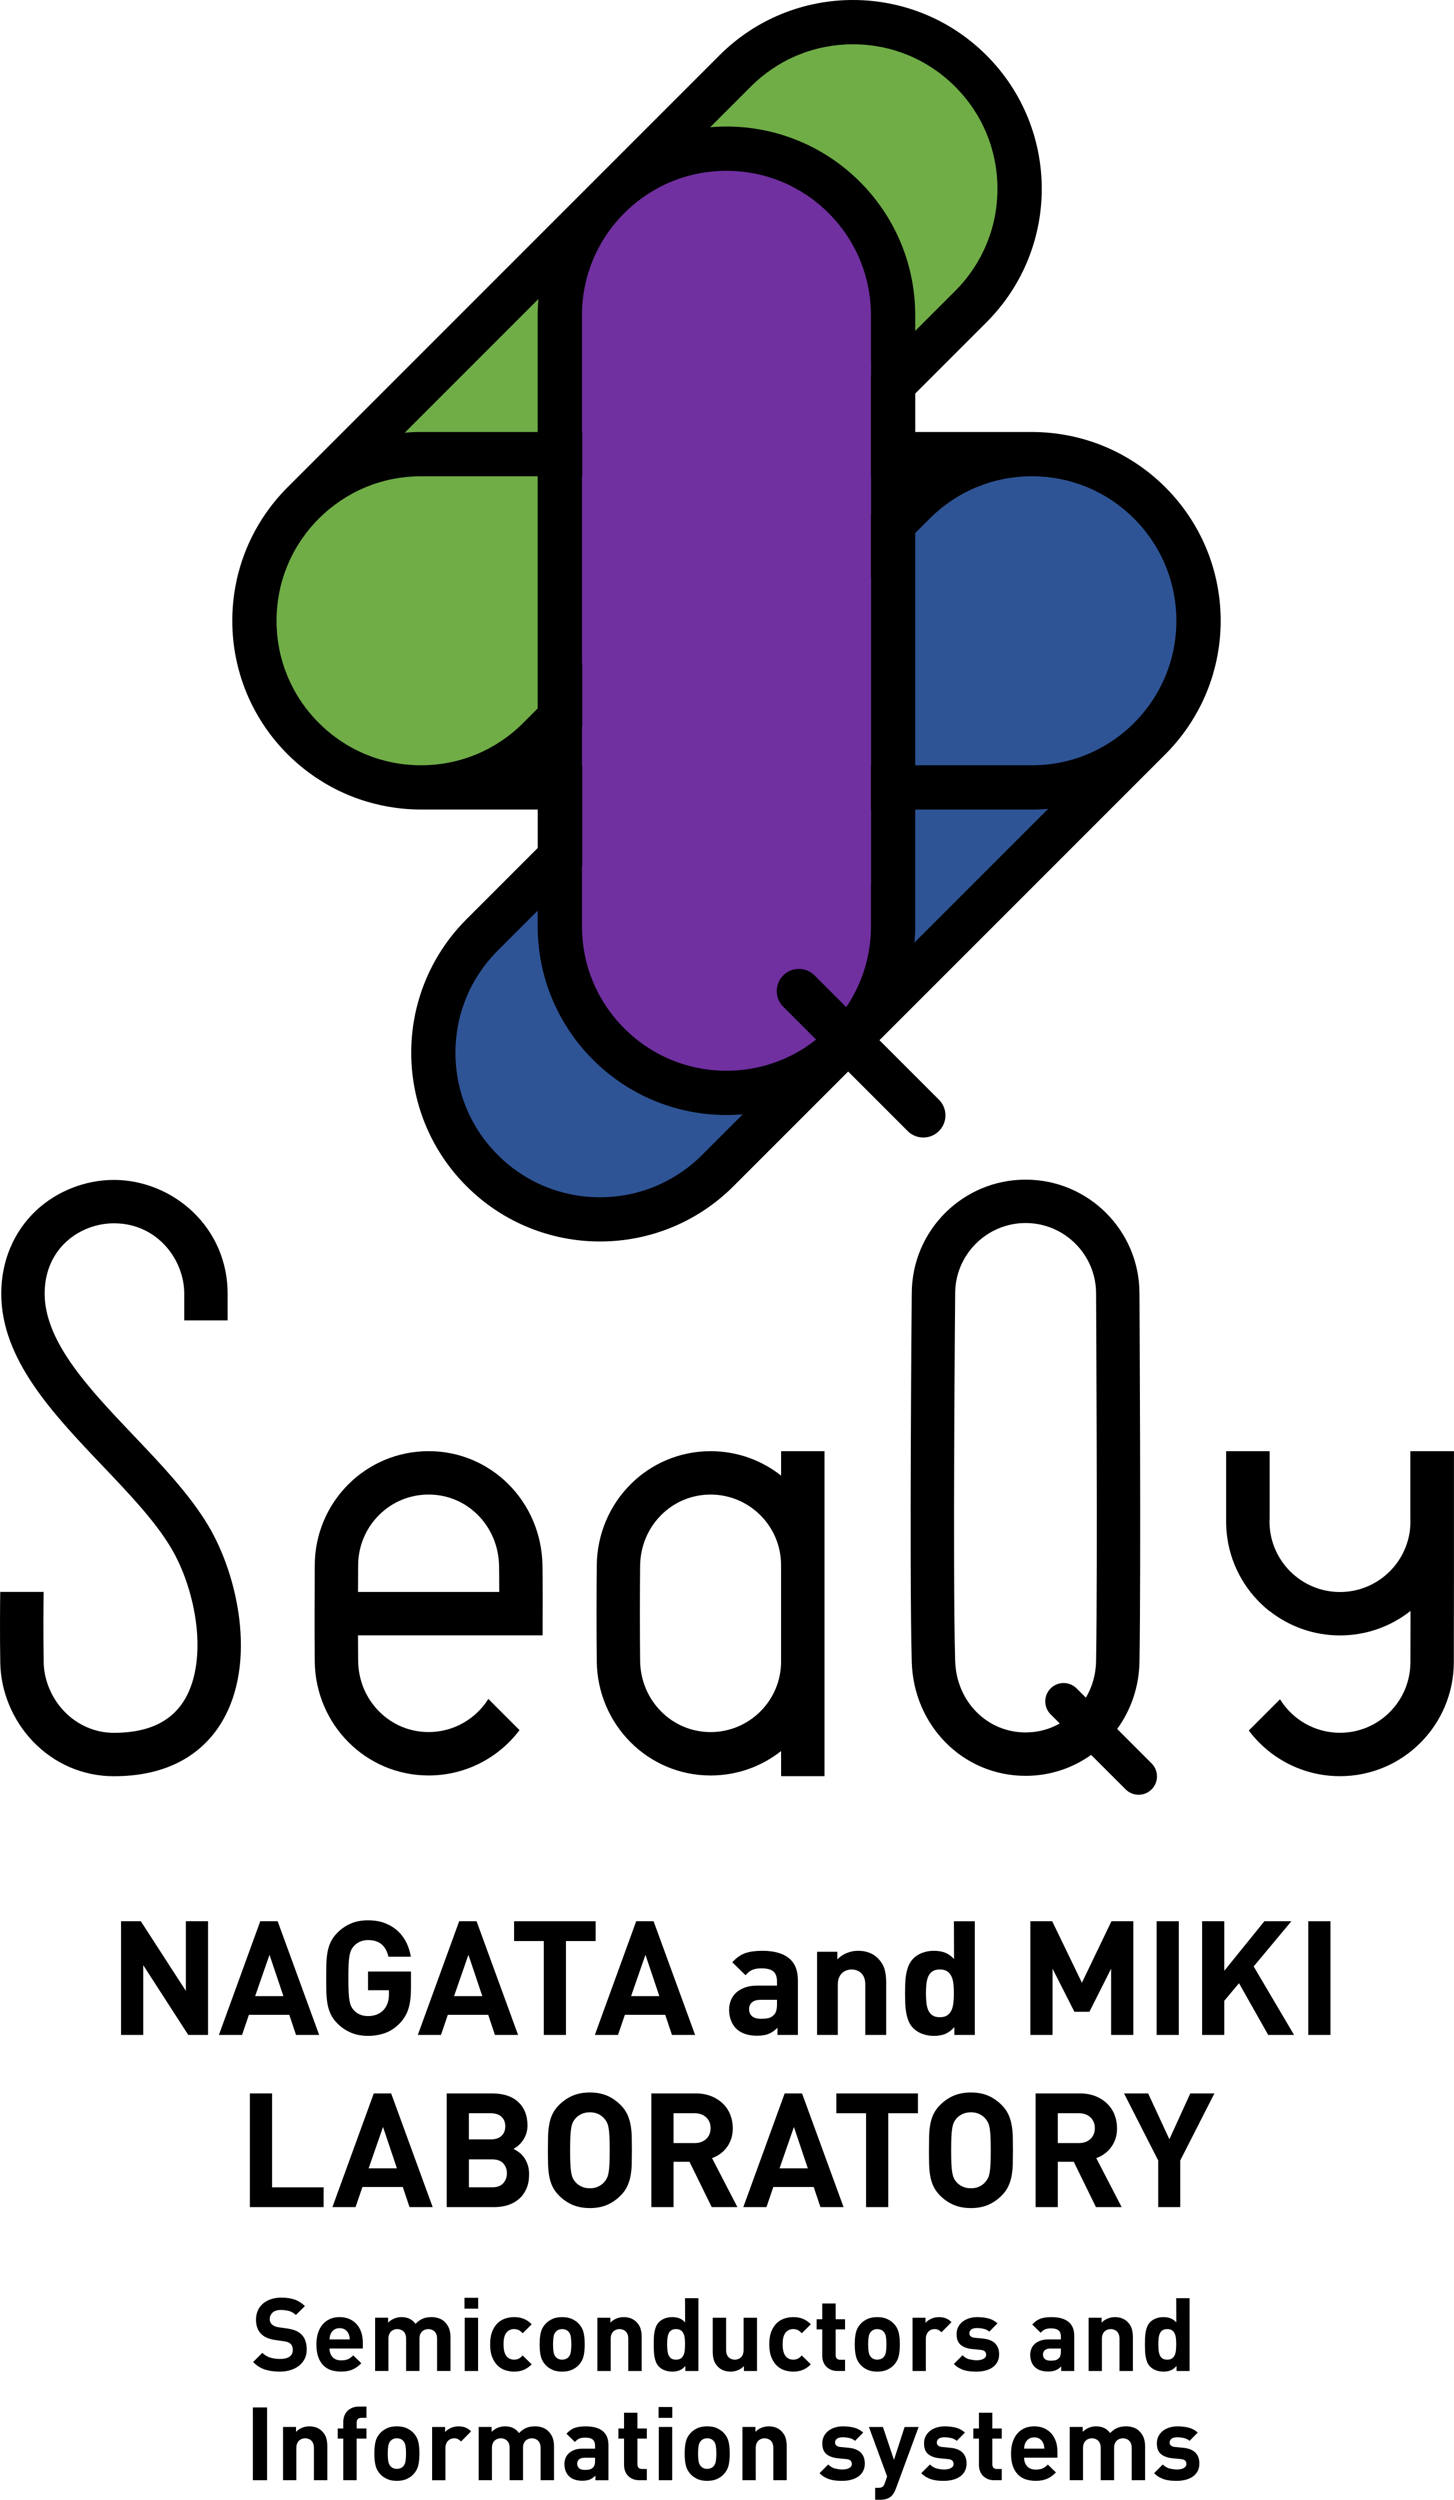
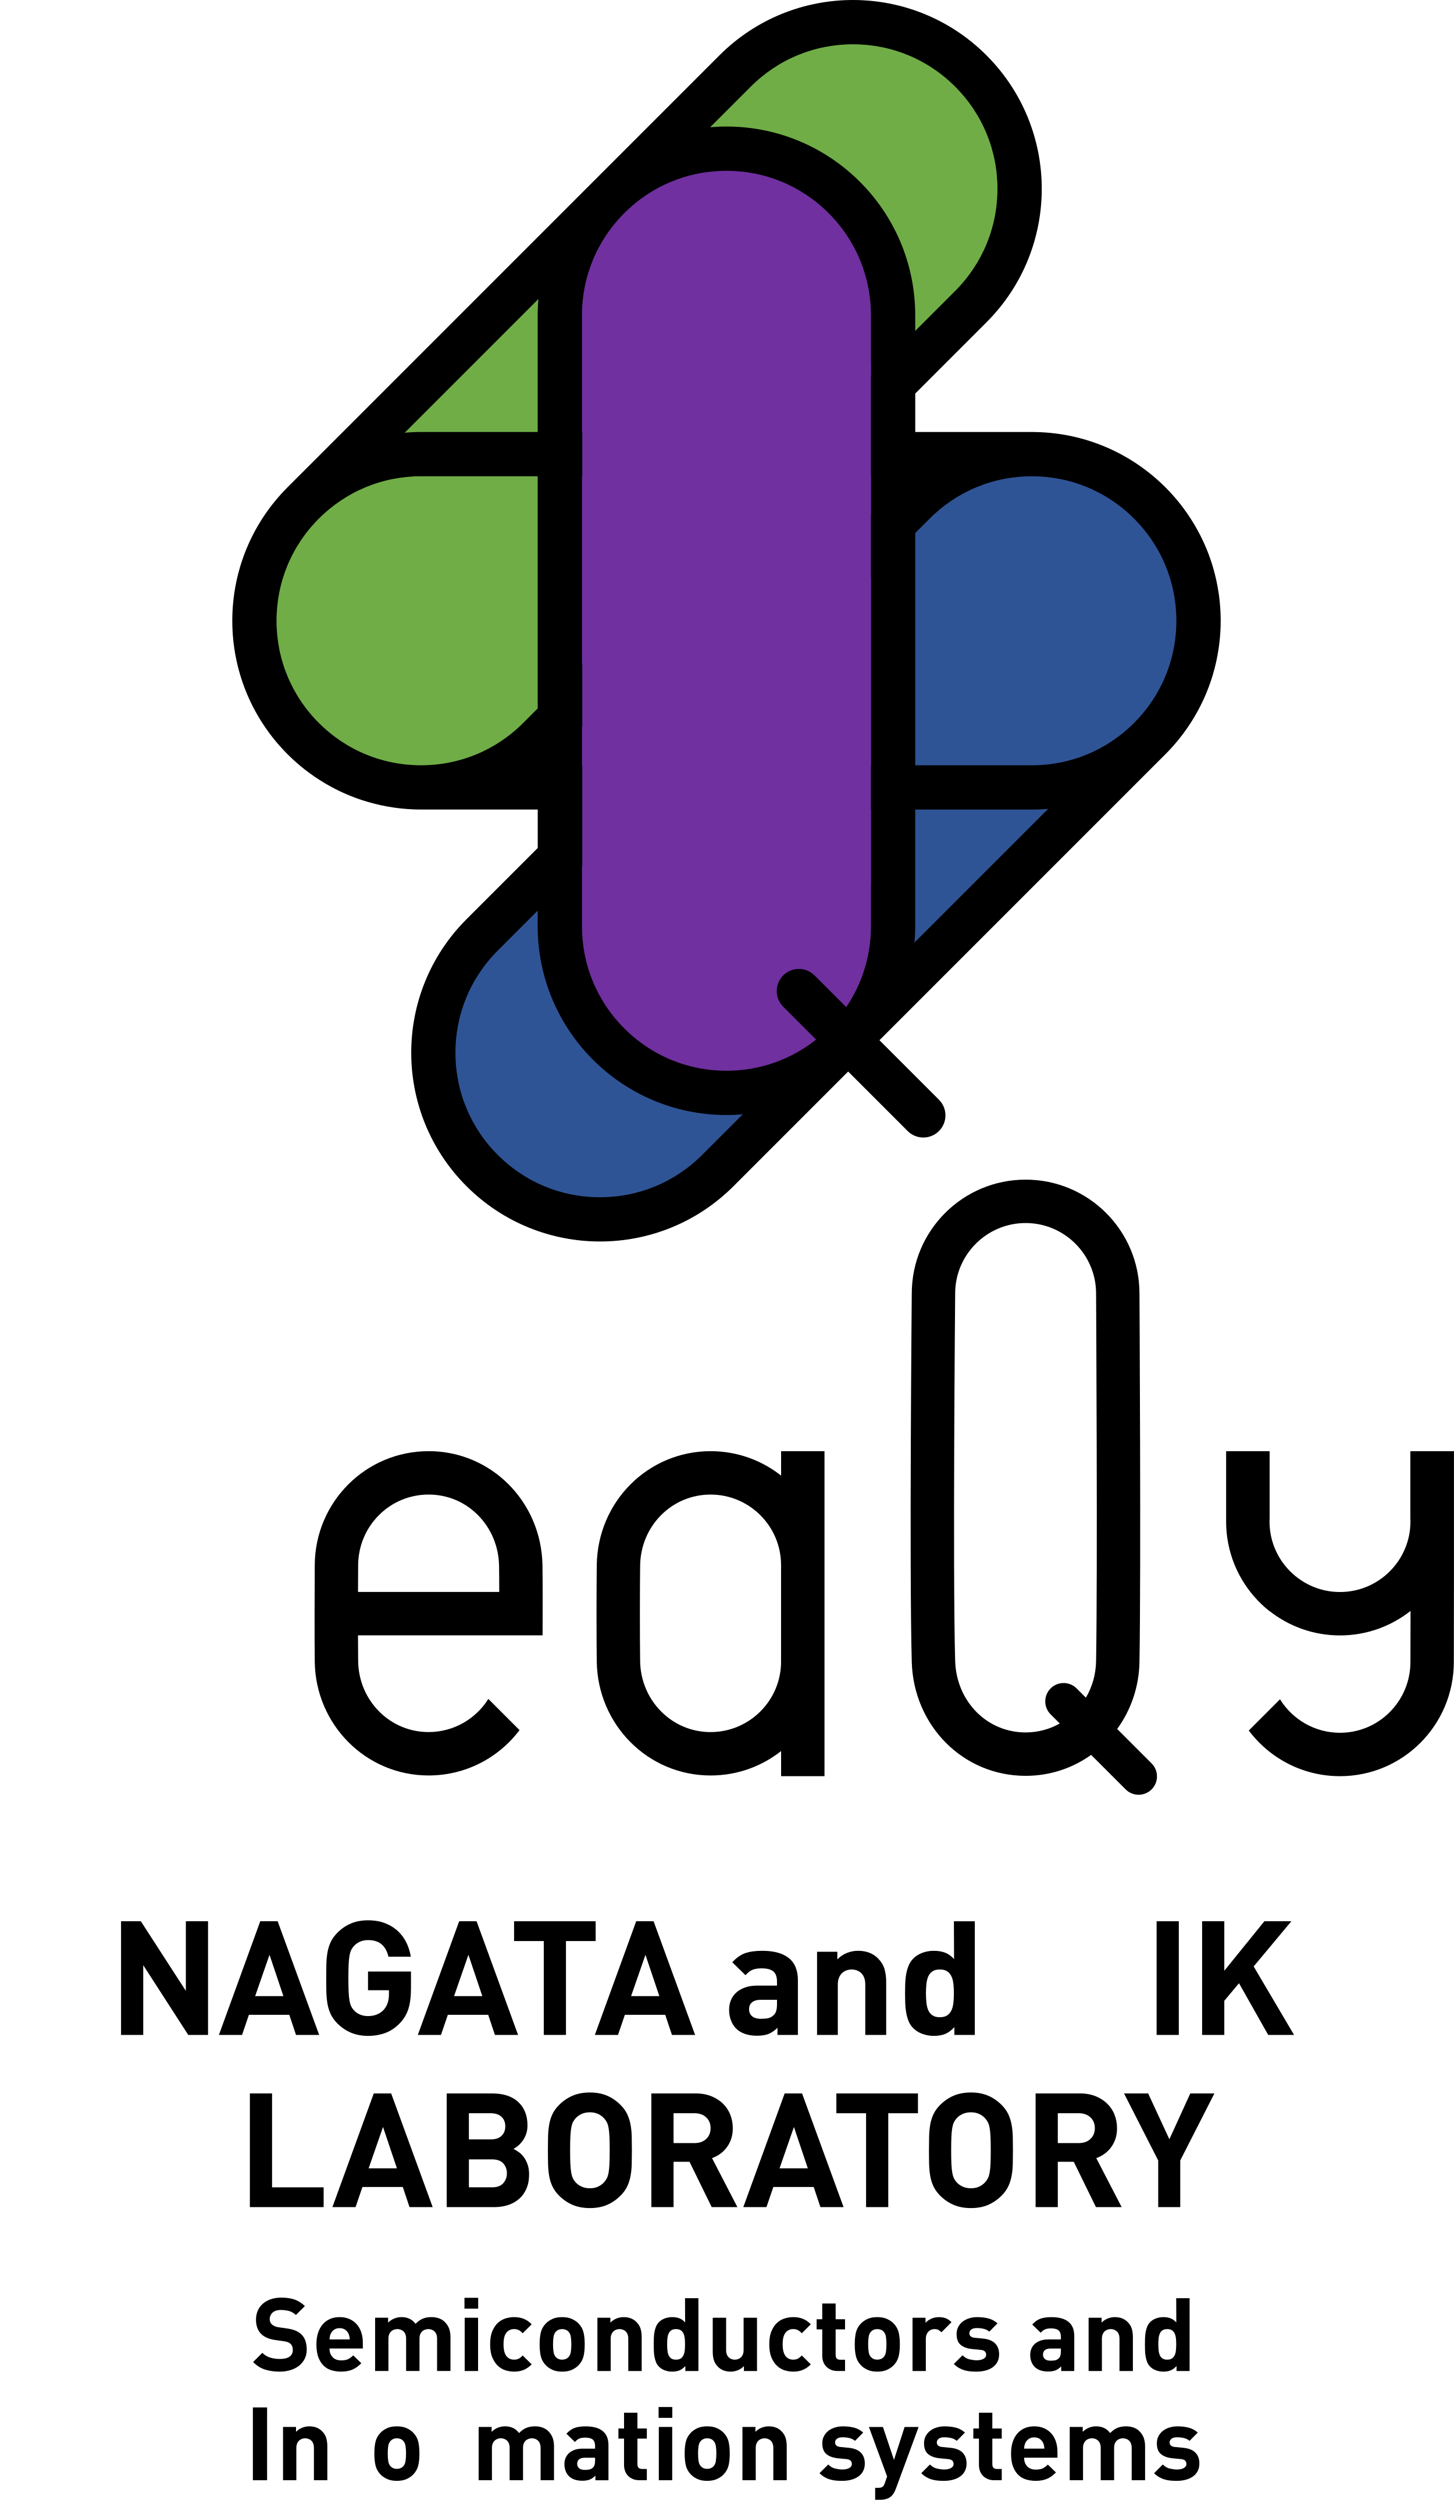
<svg xmlns="http://www.w3.org/2000/svg" id="_レイヤー_2" viewBox="0 0 1313.62 2258.16">
  <defs>
    <style>.cls-1{fill:#70ad47;}.cls-2{fill:#7030a0;}.cls-3{fill:#2f5496;}</style>
  </defs>
  <g id="_レイヤー_1-2">
    <path d="m170.08,1838.26l-40.67-63.03v63.03h-20.05v-102.69h17.88l40.67,62.88v-62.88h20.05v102.69h-17.88Z" />
    <path d="m267.43,1838.26l-6.06-18.17h-36.49l-6.2,18.17h-20.91l37.36-102.69h15.72l37.5,102.69h-20.91Zm-23.94-72.4l-12.98,37.35h25.53l-12.55-37.35Z" />
    <path d="m369.04,1814.47c-1.49,4.87-4.02,9.18-7.57,12.94-4.13,4.34-8.63,7.37-13.48,9.11-4.86,1.74-10.02,2.6-15.5,2.6s-10.79-.96-15.36-2.88c-4.57-1.92-8.68-4.71-12.33-8.37-2.6-2.6-4.59-5.36-5.98-8.29-1.39-2.93-2.38-6.08-2.96-9.45-.58-3.36-.92-6.97-1.01-10.82-.1-3.84-.14-7.98-.14-12.4s.05-8.56.14-12.4c.09-3.84.43-7.45,1.01-10.82.58-3.36,1.56-6.51,2.96-9.45,1.39-2.93,3.39-5.7,5.98-8.29,3.65-3.65,7.74-6.44,12.26-8.37,4.52-1.92,9.66-2.88,15.43-2.88s11.2.92,15.72,2.74c4.52,1.83,8.36,4.25,11.54,7.28,3.17,3.03,5.7,6.52,7.57,10.46,1.88,3.94,3.15,8.08,3.82,12.4h-20.19c-1.15-4.9-3.22-8.63-6.2-11.18-2.98-2.55-7.07-3.82-12.26-3.82-2.79,0-5.26.5-7.43,1.51s-3.97,2.33-5.41,3.97c-.96,1.06-1.75,2.24-2.38,3.53-.63,1.3-1.13,3.01-1.51,5.12-.39,2.12-.65,4.78-.79,8-.14,3.22-.22,7.28-.22,12.19s.07,8.99.22,12.26c.14,3.27.41,5.96.79,8.08.38,2.12.89,3.82,1.51,5.12.62,1.3,1.42,2.48,2.38,3.53,1.44,1.64,3.25,2.93,5.41,3.89,2.16.96,4.64,1.44,7.43,1.44,3.08,0,5.82-.5,8.22-1.51,2.4-1.01,4.42-2.43,6.06-4.25,1.63-1.92,2.81-4.01,3.53-6.27.72-2.26,1.08-4.73,1.08-7.43v-3.89h-18.89v-16.87h38.8v15.04c0,7.42-.75,13.57-2.24,18.43Z" />
    <path d="m447.14,1838.26l-6.06-18.17h-36.49l-6.2,18.17h-20.91l37.36-102.69h15.72l37.5,102.69h-20.91Zm-23.94-72.4l-12.98,37.35h25.53l-12.55-37.35Z" />
    <path d="m511.32,1753.45v84.8h-20.05v-84.8h-26.83v-17.88h73.7v17.88h-26.83Z" />
    <path d="m607.08,1838.26l-6.06-18.17h-36.49l-6.2,18.17h-20.91l37.35-102.69h15.72l37.5,102.69h-20.91Zm-23.94-72.4l-12.98,37.35h25.53l-12.55-37.35Z" />
    <path d="m702.41,1838.26v-6.49c-2.49,2.5-5.1,4.33-7.84,5.48-2.73,1.15-6.25,1.73-10.56,1.73-8.34,0-14.71-2.21-19.12-6.63-2.01-2.11-3.55-4.62-4.6-7.5s-1.58-6.01-1.58-9.38c0-2.98.53-5.79,1.58-8.44,1.05-2.64,2.63-4.95,4.74-6.92,2.11-1.97,4.77-3.53,7.98-4.69,3.21-1.15,6.97-1.73,11.28-1.73h17.68v-3.75c0-4.13-1.08-7.14-3.24-9.01-2.16-1.88-5.75-2.81-10.75-2.81-1.83,0-3.41.12-4.76.36-1.35.24-2.57.6-3.68,1.08-1.11.48-2.14,1.11-3.1,1.88-.96.77-1.92,1.73-2.88,2.88l-11.97-11.68c3.65-4.04,7.52-6.78,11.61-8.22,4.08-1.44,9.25-2.16,15.5-2.16,10.59,0,18.6,2.21,24.02,6.63,5.43,4.42,8.14,11.06,8.14,19.9v49.47h-18.46Zm-.43-31.73h-14.77c-3.35,0-5.93.75-7.74,2.24-1.82,1.49-2.72,3.58-2.72,6.27s.88,4.69,2.65,6.27c1.77,1.59,4.47,2.38,8.1,2.38,2.58,0,4.78-.19,6.6-.58,1.82-.38,3.54-1.39,5.16-3.03,1.82-1.73,2.72-4.9,2.72-9.52v-4.04Z" />
    <path d="m781.74,1838.26v-45.43c0-2.6-.36-4.76-1.08-6.49-.72-1.73-1.67-3.12-2.87-4.18-1.2-1.06-2.53-1.83-4.02-2.31-1.48-.48-2.94-.72-4.37-.72s-2.89.24-4.37.72c-1.48.48-2.82,1.25-4.02,2.31-1.2,1.06-2.18,2.45-2.94,4.18-.77,1.73-1.15,3.89-1.15,6.49v45.43h-18.75v-75.14h18.32v6.92c2.5-2.6,5.38-4.54,8.65-5.84,3.27-1.3,6.63-1.95,10.1-1.95,3.75,0,7.11.58,10.1,1.73,2.98,1.15,5.53,2.79,7.64,4.9,3.08,3.08,5.12,6.37,6.13,9.88,1.01,3.51,1.51,7.33,1.51,11.47v48.03h-18.89Z" />
    <path d="m862.22,1838.26v-7.07c-2.59,2.88-5.32,4.93-8.19,6.13s-6.33,1.8-10.35,1.8c-3.64,0-7.09-.6-10.35-1.8s-5.94-2.86-8.05-4.98c-1.92-1.83-3.38-3.99-4.38-6.49-1.01-2.5-1.75-5.14-2.23-7.93-.48-2.79-.77-5.67-.86-8.65-.1-2.98-.14-5.86-.14-8.65s.05-5.65.14-8.58c.09-2.93.38-5.79.87-8.58.48-2.79,1.23-5.41,2.24-7.86,1.01-2.45,2.47-4.64,4.4-6.56,2.11-2.11,4.78-3.77,8-4.98,3.22-1.2,6.66-1.8,10.31-1.8,3.84,0,7.23.55,10.17,1.66,2.93,1.11,5.65,3.05,8.15,5.84l-.14-34.18h18.89v102.69h-18.46Zm-.86-46.15c-.29-2.6-.88-4.85-1.78-6.78-.9-1.92-2.19-3.44-3.85-4.54-1.66-1.1-3.87-1.66-6.63-1.66s-4.97.55-6.63,1.66c-1.66,1.11-2.92,2.62-3.78,4.54-.86,1.92-1.43,4.18-1.71,6.78-.29,2.6-.43,5.43-.43,8.51s.14,5.94.43,8.58c.28,2.65.85,4.93,1.71,6.85.86,1.92,2.12,3.44,3.78,4.54,1.66,1.11,3.87,1.66,6.63,1.66s4.97-.55,6.63-1.66c1.66-1.1,2.95-2.62,3.85-4.54.9-1.92,1.5-4.21,1.78-6.85.28-2.64.43-5.5.43-8.58s-.14-5.91-.43-8.51Z" />
-     <path d="m1003.84,1838.26v-59.85l-19.61,38.94h-13.56l-19.76-38.94v59.85h-20.05v-102.69h19.76l26.83,55.53,26.68-55.53h19.76v102.69h-20.05Z" />
    <path d="m1044.95,1838.26v-102.69h20.05v102.69h-20.05Z" />
    <path d="m1145.76,1838.26l-26.39-46.73-13.27,15.87v30.86h-20.05v-102.69h20.05v44.71l36.2-44.71h24.37l-34.04,40.82,36.49,61.87h-23.36Z" />
-     <path d="m1181.96,1838.26v-102.69h20.05v102.69h-20.05Z" />
    <path d="m225.75,1993.8v-102.69h20.05v84.81h46.59v17.88h-66.63Z" />
    <path d="m369.98,1993.8l-6.06-18.17h-36.49l-6.2,18.17h-20.91l37.36-102.69h15.72l37.5,102.69h-20.91Zm-23.94-72.4l-12.98,37.35h25.53l-12.55-37.35Z" />
    <path d="m475.69,1976.93c-1.54,3.65-3.7,6.73-6.49,9.23-2.79,2.5-6.11,4.4-9.95,5.7-3.85,1.3-8.08,1.95-12.69,1.95h-42.98v-102.69h41.25c10.1,0,17.91,2.6,23.44,7.79,5.53,5.19,8.29,12.21,8.29,21.06,0,2.88-.41,5.48-1.22,7.79-.82,2.31-1.88,4.35-3.17,6.13-1.3,1.78-2.69,3.29-4.18,4.54-1.49,1.25-2.86,2.16-4.11,2.74,1.54.77,3.15,1.76,4.83,2.96,1.68,1.2,3.2,2.72,4.54,4.54,1.35,1.83,2.47,4.02,3.39,6.56.91,2.55,1.37,5.55,1.37,9.01,0,4.81-.77,9.04-2.31,12.69Zm-22.57-64.69c-2.26-2.16-5.55-3.24-9.88-3.24h-19.62v23.65h19.62c4.33,0,7.62-1.08,9.88-3.25,2.26-2.16,3.39-5.02,3.39-8.58s-1.13-6.42-3.39-8.58Zm1.59,42.11c-2.16-2.45-5.55-3.68-10.17-3.68h-20.91v25.24h20.91c4.62,0,8-1.25,10.17-3.75,2.16-2.5,3.25-5.48,3.25-8.94s-1.08-6.42-3.25-8.87Z" />
    <path d="m570.74,1954.86c-.1,3.85-.46,7.45-1.08,10.82-.63,3.37-1.64,6.51-3.03,9.45-1.39,2.93-3.39,5.7-5.99,8.29-3.66,3.66-7.72,6.44-12.19,8.37-4.47,1.92-9.64,2.88-15.5,2.88s-11.06-.96-15.58-2.88c-4.52-1.92-8.61-4.71-12.26-8.37-2.6-2.6-4.59-5.36-5.99-8.29-1.39-2.93-2.38-6.08-2.96-9.45-.58-3.36-.91-6.97-1.01-10.82-.1-3.84-.14-7.98-.14-12.4s.05-8.56.14-12.4c.09-3.84.43-7.45,1.01-10.82.58-3.36,1.56-6.51,2.96-9.45,1.39-2.93,3.39-5.7,5.99-8.29,3.65-3.65,7.74-6.44,12.26-8.37,4.52-1.92,9.71-2.88,15.58-2.88s11.03.96,15.5,2.88c4.47,1.92,8.53,4.71,12.19,8.37,2.6,2.6,4.59,5.36,5.99,8.29,1.39,2.93,2.4,6.08,3.03,9.45.62,3.37.98,6.97,1.08,10.82.09,3.85.14,7.98.14,12.4s-.05,8.56-.14,12.4Zm-20.12-24.59c-.14-3.22-.41-5.89-.79-8-.38-2.11-.91-3.82-1.59-5.12-.67-1.3-1.49-2.47-2.45-3.53-1.44-1.63-3.25-2.96-5.41-3.97s-4.64-1.51-7.43-1.51-5.29.5-7.5,1.51c-2.21,1.01-4.04,2.33-5.48,3.97-.96,1.06-1.75,2.24-2.38,3.53-.63,1.3-1.13,3.01-1.51,5.12-.39,2.12-.65,4.78-.79,8-.14,3.22-.22,7.28-.22,12.19s.07,8.97.22,12.19c.14,3.22.41,5.89.79,8,.38,2.12.89,3.82,1.51,5.12.62,1.3,1.42,2.48,2.38,3.53,1.44,1.64,3.27,2.96,5.48,3.97,2.21,1.01,4.71,1.51,7.5,1.51s5.26-.5,7.43-1.51,3.97-2.33,5.41-3.97c.96-1.06,1.78-2.24,2.45-3.53.67-1.3,1.2-3,1.59-5.12.38-2.11.65-4.78.79-8,.14-3.22.22-7.28.22-12.19s-.07-8.96-.22-12.19Z" />
    <path d="m642.99,1993.8l-20.05-40.96h-14.42v40.96h-20.05v-102.69h40.24c5.19,0,9.85.84,13.99,2.52,4.13,1.68,7.64,3.94,10.53,6.78,2.88,2.84,5.07,6.15,6.56,9.95,1.49,3.8,2.24,7.86,2.24,12.19,0,3.66-.5,6.92-1.51,9.81s-2.38,5.46-4.11,7.72c-1.73,2.26-3.73,4.18-5.99,5.77-2.26,1.59-4.64,2.81-7.14,3.68l22.93,44.28h-23.22Zm-4.98-81.08c-2.65-2.49-6.18-3.73-10.6-3.73h-18.89v26.97h18.89c4.42,0,7.96-1.24,10.6-3.73,2.64-2.49,3.97-5.74,3.97-9.76s-1.32-7.27-3.97-9.75Z" />
    <path d="m741.21,1993.8l-6.06-18.17h-36.49l-6.2,18.17h-20.91l37.35-102.69h15.72l37.5,102.69h-20.91Zm-23.94-72.4l-12.98,37.35h25.53l-12.55-37.35Z" />
    <path d="m802.5,1909v84.8h-20.05v-84.8h-26.83v-17.88h73.7v17.88h-26.83Z" />
    <path d="m915,1954.86c-.1,3.85-.46,7.45-1.08,10.82-.63,3.37-1.64,6.51-3.03,9.45-1.39,2.93-3.39,5.7-5.99,8.29-3.66,3.66-7.72,6.44-12.19,8.37-4.47,1.92-9.64,2.88-15.5,2.88s-11.06-.96-15.58-2.88c-4.52-1.92-8.61-4.71-12.26-8.37-2.6-2.6-4.59-5.36-5.99-8.29-1.39-2.93-2.38-6.08-2.96-9.45-.58-3.36-.91-6.97-1.01-10.82-.1-3.84-.14-7.98-.14-12.4s.05-8.56.14-12.4c.09-3.84.43-7.45,1.01-10.82.58-3.36,1.56-6.51,2.96-9.45,1.39-2.93,3.39-5.7,5.99-8.29,3.65-3.65,7.74-6.44,12.26-8.37,4.52-1.92,9.71-2.88,15.58-2.88s11.03.96,15.5,2.88c4.47,1.92,8.53,4.71,12.19,8.37,2.6,2.6,4.59,5.36,5.99,8.29,1.39,2.93,2.4,6.08,3.03,9.45.62,3.37.98,6.97,1.08,10.82.09,3.85.14,7.98.14,12.4s-.05,8.56-.14,12.4Zm-20.12-24.59c-.14-3.22-.41-5.89-.79-8-.38-2.11-.91-3.82-1.59-5.12-.67-1.3-1.49-2.47-2.45-3.53-1.44-1.63-3.25-2.96-5.41-3.97s-4.64-1.51-7.43-1.51-5.29.5-7.5,1.51c-2.21,1.01-4.04,2.33-5.48,3.97-.96,1.06-1.75,2.24-2.38,3.53-.63,1.3-1.13,3.01-1.51,5.12-.39,2.12-.65,4.78-.79,8-.14,3.22-.22,7.28-.22,12.19s.07,8.97.22,12.19c.14,3.22.41,5.89.79,8,.38,2.12.89,3.82,1.51,5.12.62,1.3,1.42,2.48,2.38,3.53,1.44,1.64,3.27,2.96,5.48,3.97,2.21,1.01,4.71,1.51,7.5,1.51s5.26-.5,7.43-1.51,3.97-2.33,5.41-3.97c.96-1.06,1.78-2.24,2.45-3.53.67-1.3,1.2-3,1.59-5.12.38-2.11.65-4.78.79-8,.14-3.22.22-7.28.22-12.19s-.07-8.96-.22-12.19Z" />
    <path d="m990.14,1993.8l-20.05-40.96h-14.42v40.96h-20.05v-102.69h40.24c5.19,0,9.85.84,13.99,2.52,4.13,1.68,7.64,3.94,10.53,6.78,2.88,2.84,5.07,6.15,6.56,9.95,1.49,3.8,2.24,7.86,2.24,12.19,0,3.66-.5,6.92-1.51,9.81s-2.38,5.46-4.11,7.72c-1.73,2.26-3.73,4.18-5.99,5.77-2.26,1.59-4.64,2.81-7.14,3.68l22.93,44.28h-23.22Zm-4.98-81.08c-2.65-2.49-6.18-3.73-10.6-3.73h-18.89v26.97h18.89c4.42,0,7.96-1.24,10.6-3.73,2.64-2.49,3.97-5.74,3.97-9.76s-1.32-7.27-3.97-9.75Z" />
    <path d="m1066.29,1951.69v42.11h-19.9v-42.11l-30.87-60.58h21.78l19.18,41.39,18.89-41.39h21.78l-30.87,60.58Z" />
    <path d="m275.2,2130.96c-1.26,2.46-2.99,4.54-5.17,6.24-2.19,1.69-4.76,2.99-7.71,3.88s-6.16,1.34-9.61,1.34c-4.99,0-9.44-.63-13.35-1.89-3.91-1.26-7.47-3.52-10.67-6.79l8.31-8.31c2.09,2.09,4.5,3.54,7.21,4.34,2.71.8,5.6,1.2,8.68,1.2,3.82,0,6.71-.69,8.68-2.08,1.97-1.38,2.96-3.4,2.96-6.05,0-2.4-.68-4.25-2.03-5.54-.68-.62-1.43-1.09-2.26-1.43-.83-.34-2.02-.63-3.56-.88l-7.94-1.11c-5.61-.8-9.85-2.62-12.75-5.45-3.14-3.14-4.71-7.45-4.71-12.93,0-2.96.52-5.65,1.57-8.08,1.05-2.43,2.55-4.53,4.53-6.28s4.37-3.12,7.21-4.11c2.83-.98,6.03-1.48,9.61-1.48,4.56,0,8.53.59,11.92,1.75,3.39,1.17,6.5,3.14,9.33,5.91l-8.13,8.04c-2.1-1.97-4.33-3.22-6.7-3.74-2.37-.52-4.63-.79-6.79-.79-3.45,0-6,.82-7.67,2.45-1.66,1.63-2.49,3.59-2.49,5.87,0,.86.15,1.69.46,2.49.31.8.8,1.54,1.48,2.22.68.62,1.52,1.15,2.54,1.62s2.2.79,3.56.97l7.76,1.11c3.02.43,5.51,1.06,7.48,1.89,1.97.83,3.66,1.89,5.08,3.19,1.79,1.66,3.08,3.67,3.88,6,.8,2.34,1.2,4.99,1.2,7.94,0,3.2-.63,6.04-1.89,8.5Z" />
    <path d="m297.7,2121.54c0,3.14.91,5.71,2.72,7.71,1.82,2,4.42,3,7.81,3,2.65,0,4.74-.37,6.28-1.11,1.54-.74,3.08-1.88,4.62-3.42l7.3,7.11c-1.23,1.23-2.46,2.31-3.7,3.23s-2.57,1.71-4.02,2.36c-1.45.65-3.03,1.14-4.76,1.48-1.72.34-3.66.51-5.82.51-2.83,0-5.59-.37-8.27-1.11-2.68-.74-5.05-2.05-7.11-3.93-2.06-1.88-3.73-4.4-4.99-7.58-1.26-3.17-1.89-7.19-1.89-12.05,0-3.94.51-7.44,1.52-10.49,1.02-3.05,2.45-5.62,4.3-7.71,1.85-2.09,4.05-3.68,6.6-4.76,2.55-1.08,5.4-1.62,8.54-1.62,3.33,0,6.3.59,8.91,1.75,2.62,1.17,4.82,2.77,6.61,4.8,1.79,2.03,3.14,4.45,4.06,7.25.92,2.8,1.39,5.87,1.39,9.19v5.36h-30.12Zm17.97-10.95c-.15-.77-.42-1.58-.79-2.45-.68-1.42-1.68-2.6-3-3.56-1.33-.95-3-1.43-5.04-1.43s-3.71.48-5.03,1.43c-1.33.96-2.33,2.14-3,3.56-.37.86-.63,1.68-.79,2.45-.15.77-.26,1.68-.32,2.72h18.29c-.06-1.05-.17-1.95-.32-2.72Z" />
    <path d="m394.88,2141.86v-29.1c0-1.66-.23-3.05-.69-4.16s-1.07-2-1.84-2.68c-.76-.68-1.62-1.17-2.57-1.48-.95-.31-1.88-.46-2.8-.46s-1.85.15-2.8.46c-.95.31-1.81.79-2.57,1.43-.76.65-1.39,1.52-1.88,2.63-.49,1.11-.73,2.43-.73,3.97v29.38h-12.1v-29.1c0-1.66-.23-3.05-.69-4.16s-1.08-2-1.85-2.68c-.77-.68-1.63-1.17-2.59-1.48-.96-.31-1.89-.46-2.82-.46s-1.86.15-2.82.46c-.96.31-1.82.8-2.59,1.48-.77.68-1.4,1.57-1.89,2.68-.49,1.11-.74,2.49-.74,4.16v29.1h-12.01v-48.13h11.73v4.43c1.6-1.6,3.45-2.83,5.55-3.7,2.1-.86,4.26-1.29,6.48-1.29,2.71,0,5.13.49,7.26,1.48,2.13.99,3.96,2.53,5.51,4.62,2.04-2.16,4.19-3.71,6.48-4.67,2.28-.95,4.93-1.43,7.96-1.43,2.4,0,4.64.37,6.71,1.11s3.78,1.79,5.13,3.14c1.97,1.97,3.35,4.08,4.12,6.33.77,2.25,1.16,4.7,1.16,7.34v30.76h-12.1Z" />
    <path d="m419.63,2085.51v-9.79h12.38v9.79h-12.38Zm.19,56.35v-48.13h12.1v48.13h-12.1Z" />
    <path d="m473.26,2140.8c-2.56,1.08-5.5,1.62-8.82,1.62-2.4,0-4.88-.37-7.44-1.11-2.56-.74-4.88-2.05-6.96-3.93-2.08-1.88-3.8-4.4-5.17-7.58-1.37-3.17-2.05-7.19-2.05-12.05s.68-8.88,2.05-12.06c1.37-3.17,3.09-5.68,5.17-7.53s4.4-3.14,6.96-3.88,5.04-1.11,7.44-1.11c3.33,0,6.27.52,8.82,1.57,2.55,1.05,4.91,2.68,7.07,4.9l-8.13,8.13c-1.23-1.35-2.43-2.32-3.6-2.91-1.17-.58-2.56-.88-4.16-.88-2.83,0-5.11,1.05-6.84,3.14-.92,1.17-1.6,2.59-2.03,4.25-.43,1.66-.65,3.79-.65,6.37,0,4.93.89,8.5,2.68,10.72,1.72,2.09,4,3.14,6.84,3.14,1.6,0,2.99-.29,4.16-.88,1.17-.58,2.37-1.55,3.6-2.91l8.13,8.04c-2.16,2.22-4.51,3.87-7.07,4.94Z" />
    <path d="m527.16,2128.7c-.74,2.93-2.19,5.53-4.34,7.81-1.48,1.6-3.45,2.99-5.91,4.16-2.46,1.17-5.48,1.76-9.05,1.76s-6.58-.58-9.01-1.76c-2.43-1.17-4.39-2.55-5.87-4.16-2.16-2.28-3.6-4.88-4.34-7.81-.74-2.92-1.11-6.57-1.11-10.95s.37-8,1.11-10.9c.74-2.89,2.18-5.48,4.34-7.76,1.48-1.6,3.43-2.99,5.87-4.16,2.43-1.17,5.43-1.75,9.01-1.75s6.59.59,9.05,1.75c2.46,1.17,4.43,2.56,5.91,4.16,2.15,2.28,3.6,4.87,4.34,7.76.74,2.9,1.11,6.53,1.11,10.9s-.37,8.02-1.11,10.95Zm-11.45-17.74c-.3-2-1.06-3.62-2.28-4.85-1.4-1.42-3.26-2.12-5.57-2.12s-4.08.71-5.48,2.12c-1.22,1.23-1.98,2.85-2.29,4.85-.3,2-.46,4.27-.46,6.79s.15,4.8.46,6.84c.3,2.03,1.07,3.67,2.29,4.9,1.4,1.42,3.23,2.12,5.48,2.12s4.17-.71,5.57-2.12c1.22-1.23,1.98-2.86,2.28-4.9s.46-4.31.46-6.84-.15-4.79-.46-6.79Z" />
    <path d="m567.62,2141.86v-29.1c0-1.66-.23-3.05-.69-4.16s-1.07-2-1.84-2.68c-.76-.68-1.62-1.17-2.57-1.48-.95-.31-1.88-.46-2.8-.46s-1.85.15-2.8.46c-.95.31-1.81.8-2.57,1.48-.76.68-1.39,1.57-1.88,2.68-.49,1.11-.74,2.49-.74,4.16v29.1h-12.01v-48.13h11.73v4.43c1.6-1.66,3.45-2.91,5.54-3.74,2.09-.83,4.25-1.25,6.47-1.25,2.4,0,4.56.37,6.47,1.11,1.91.74,3.54,1.79,4.9,3.14,1.97,1.97,3.28,4.08,3.93,6.33.65,2.25.97,4.7.97,7.34v30.76h-12.1Z" />
    <path d="m619.17,2141.86v-4.53c-1.66,1.85-3.41,3.16-5.25,3.93s-4.05,1.16-6.63,1.16c-2.33,0-4.54-.39-6.63-1.16-2.09-.77-3.8-1.83-5.16-3.19-1.23-1.17-2.16-2.55-2.81-4.16-.64-1.6-1.12-3.29-1.43-5.08-.31-1.79-.49-3.63-.55-5.54-.06-1.91-.09-3.76-.09-5.54s.03-3.62.09-5.5c.06-1.88.25-3.71.55-5.5.31-1.79.79-3.46,1.43-5.03s1.58-2.97,2.82-4.2c1.35-1.35,3.06-2.42,5.13-3.19,2.06-.77,4.26-1.15,6.6-1.15,2.46,0,4.63.35,6.51,1.06,1.88.71,3.62,1.96,5.22,3.74l-.09-21.89h12.1v65.77h-11.82Zm-.55-29.56c-.18-1.66-.56-3.11-1.14-4.34-.58-1.23-1.4-2.2-2.47-2.91-1.07-.71-2.48-1.06-4.25-1.06s-3.18.36-4.25,1.06c-1.06.71-1.87,1.68-2.42,2.91-.55,1.23-.91,2.68-1.1,4.34-.18,1.66-.27,3.48-.27,5.45s.09,3.8.27,5.5c.18,1.69.55,3.16,1.1,4.39.55,1.23,1.36,2.2,2.42,2.91,1.07.71,2.48,1.06,4.25,1.06s3.18-.35,4.25-1.06c1.06-.71,1.89-1.68,2.47-2.91.58-1.23.96-2.69,1.14-4.39.18-1.69.27-3.52.27-5.5s-.09-3.79-.27-5.45Z" />
    <path d="m672.1,2141.86v-4.43c-1.6,1.66-3.44,2.91-5.53,3.74-2.09.83-4.23,1.25-6.44,1.25-2.4,0-4.54-.37-6.45-1.11-1.9-.74-3.53-1.79-4.88-3.14-1.96-1.97-3.27-4.08-3.91-6.33-.65-2.25-.97-4.7-.97-7.34v-30.76h12.1v29.1c0,1.66.23,3.05.68,4.16.46,1.11,1.06,2,1.83,2.68.76.68,1.61,1.17,2.56,1.48.94.31,1.87.46,2.79.46s1.84-.15,2.78-.46c.94-.31,1.8-.8,2.56-1.48.76-.68,1.38-1.57,1.87-2.68.49-1.11.73-2.49.73-4.16v-29.1h12.1v48.13h-11.82Z" />
    <path d="m725.44,2140.8c-2.56,1.08-5.5,1.62-8.82,1.62-2.4,0-4.88-.37-7.44-1.11-2.56-.74-4.88-2.05-6.96-3.93-2.08-1.88-3.8-4.4-5.17-7.58-1.37-3.17-2.05-7.19-2.05-12.05s.68-8.88,2.05-12.06c1.37-3.17,3.09-5.68,5.17-7.53,2.08-1.85,4.4-3.14,6.96-3.88s5.04-1.11,7.44-1.11c3.33,0,6.27.52,8.82,1.57,2.55,1.05,4.91,2.68,7.07,4.9l-8.13,8.13c-1.23-1.35-2.43-2.32-3.6-2.91-1.17-.58-2.56-.88-4.16-.88-2.83,0-5.11,1.05-6.84,3.14-.92,1.17-1.6,2.59-2.03,4.25-.43,1.66-.65,3.79-.65,6.37,0,4.93.89,8.5,2.68,10.72,1.72,2.09,4,3.14,6.84,3.14,1.6,0,2.99-.29,4.16-.88,1.17-.58,2.37-1.55,3.6-2.91l8.13,8.04c-2.16,2.22-4.51,3.87-7.07,4.94Z" />
    <path d="m756.9,2141.86c-2.47,0-4.59-.4-6.36-1.2-1.77-.8-3.23-1.85-4.38-3.14s-1.99-2.76-2.51-4.39c-.53-1.63-.79-3.31-.79-5.04v-23.83h-5.08v-9.15h5.08v-14.23h12.1v14.23h8.5v9.15h-8.5v23.09c0,2.9,1.38,4.34,4.16,4.34h4.34v10.16h-6.56Z" />
    <path d="m811.86,2128.7c-.74,2.93-2.19,5.53-4.34,7.81-1.48,1.6-3.45,2.99-5.91,4.16-2.46,1.17-5.48,1.76-9.05,1.76s-6.57-.58-9.01-1.76c-2.43-1.17-4.39-2.55-5.87-4.16-2.16-2.28-3.6-4.88-4.34-7.81-.74-2.92-1.11-6.57-1.11-10.95s.37-8,1.11-10.9c.74-2.89,2.18-5.48,4.34-7.76,1.48-1.6,3.43-2.99,5.87-4.16,2.43-1.17,5.43-1.75,9.01-1.75s6.59.59,9.05,1.75c2.46,1.17,4.43,2.56,5.91,4.16,2.16,2.28,3.6,4.87,4.34,7.76.74,2.9,1.11,6.53,1.11,10.9s-.37,8.02-1.11,10.95Zm-11.45-17.74c-.3-2-1.07-3.62-2.28-4.85-1.4-1.42-3.26-2.12-5.57-2.12s-4.08.71-5.48,2.12c-1.22,1.23-1.98,2.85-2.29,4.85-.3,2-.46,4.27-.46,6.79s.15,4.8.46,6.84c.3,2.03,1.07,3.67,2.29,4.9,1.4,1.42,3.23,2.12,5.48,2.12s4.17-.71,5.57-2.12c1.22-1.23,1.98-2.86,2.28-4.9s.46-4.31.46-6.84-.15-4.79-.46-6.79Z" />
    <path d="m850.57,2106.85c-.92-.92-1.85-1.63-2.77-2.12-.92-.49-2.12-.74-3.6-.74-.92,0-1.85.17-2.77.51-.92.34-1.75.88-2.5,1.62-.74.74-1.34,1.66-1.8,2.77s-.69,2.43-.69,3.97v29.01h-12.01v-48.13h11.73v4.62c1.17-1.42,2.83-2.63,4.99-3.65,2.16-1.02,4.53-1.52,7.11-1.52,2.34,0,4.4.34,6.19,1.02,1.79.68,3.51,1.85,5.17,3.51l-9.05,9.15Z" />
    <path d="m901.1,2133.64c-1.05,1.97-2.49,3.6-4.34,4.9-1.85,1.29-4.02,2.26-6.51,2.91s-5.16.97-7.99.97c-1.91,0-3.76-.08-5.54-.23-1.79-.15-3.54-.48-5.27-.97-1.72-.49-3.39-1.19-4.99-2.08-1.6-.89-3.17-2.11-4.71-3.65l7.85-7.85c1.97,1.97,4.14,3.22,6.51,3.74,2.37.52,4.48.79,6.33.79,1.05,0,2.08-.09,3.09-.28s1.92-.48,2.72-.88c.8-.4,1.45-.91,1.94-1.52.49-.61.74-1.39.74-2.31,0-1.23-.37-2.23-1.11-3-.74-.77-2.06-1.25-3.97-1.43l-7.58-.74c-4.37-.43-7.8-1.68-10.3-3.74-2.49-2.06-3.74-5.31-3.74-9.75,0-2.46.51-4.65,1.52-6.56,1.02-1.91,2.37-3.51,4.06-4.8,1.69-1.29,3.66-2.28,5.91-2.96,2.25-.68,4.6-1.02,7.07-1.02,3.76,0,7.17.4,10.25,1.2,3.08.8,5.79,2.28,8.13,4.43l-7.39,7.48c-1.42-1.23-3.11-2.08-5.08-2.54-1.97-.46-4-.69-6.1-.69-2.4,0-4.14.46-5.22,1.39-1.08.92-1.62,2-1.62,3.23,0,.43.06.88.19,1.34.12.46.37.88.74,1.25.37.37.88.71,1.52,1.02.65.31,1.49.49,2.54.55l7.58.74c4.8.49,8.39,1.96,10.76,4.39,2.37,2.43,3.56,5.68,3.56,9.75,0,2.65-.52,4.96-1.57,6.93Z" />
    <path d="m958.74,2141.86v-4.16c-1.6,1.6-3.27,2.77-5.02,3.51s-4.01,1.11-6.77,1.11c-5.34,0-9.42-1.42-12.25-4.25-1.29-1.35-2.27-2.96-2.95-4.8s-1.01-3.85-1.01-6c0-1.91.34-3.71,1.01-5.4.67-1.69,1.69-3.17,3.04-4.43,1.35-1.26,3.05-2.26,5.11-3,2.05-.74,4.46-1.11,7.23-1.11h11.33v-2.4c0-2.65-.69-4.57-2.08-5.77-1.39-1.2-3.68-1.8-6.88-1.8-1.17,0-2.19.08-3.05.23-.86.15-1.65.38-2.36.69-.71.31-1.37.71-1.99,1.2-.62.49-1.23,1.11-1.85,1.85l-7.67-7.48c2.34-2.59,4.82-4.34,7.44-5.27,2.62-.92,5.93-1.39,9.93-1.39,6.78,0,11.91,1.42,15.39,4.25,3.48,2.83,5.21,7.08,5.21,12.75v31.69h-11.82Zm-.28-20.32h-9.46c-2.14,0-3.79.48-4.96,1.43-1.16.96-1.75,2.3-1.75,4.02s.57,3,1.7,4.02c1.13,1.02,2.86,1.52,5.19,1.52,1.65,0,3.06-.12,4.22-.37,1.16-.25,2.26-.89,3.31-1.94,1.16-1.11,1.75-3.14,1.75-6.1v-2.59Z" />
    <path d="m1011.4,2141.86v-29.1c0-1.66-.23-3.05-.69-4.16s-1.07-2-1.84-2.68c-.76-.68-1.62-1.17-2.57-1.48-.95-.31-1.88-.46-2.8-.46s-1.85.15-2.8.46c-.95.31-1.81.8-2.57,1.48-.76.68-1.39,1.57-1.88,2.68-.49,1.11-.74,2.49-.74,4.16v29.1h-12.01v-48.13h11.73v4.43c1.6-1.66,3.45-2.91,5.54-3.74,2.09-.83,4.25-1.25,6.47-1.25,2.4,0,4.56.37,6.47,1.11,1.91.74,3.54,1.79,4.9,3.14,1.97,1.97,3.28,4.08,3.93,6.33.65,2.25.97,4.7.97,7.34v30.76h-12.1Z" />
    <path d="m1062.94,2141.86v-4.53c-1.66,1.85-3.41,3.16-5.25,3.93s-4.05,1.16-6.63,1.16c-2.33,0-4.54-.39-6.63-1.16-2.09-.77-3.8-1.83-5.16-3.19-1.23-1.17-2.16-2.55-2.81-4.16-.64-1.6-1.12-3.29-1.43-5.08-.31-1.79-.49-3.63-.55-5.54-.06-1.91-.09-3.76-.09-5.54s.03-3.62.09-5.5c.06-1.88.25-3.71.55-5.5.31-1.79.79-3.46,1.43-5.03s1.58-2.97,2.82-4.2c1.35-1.35,3.06-2.42,5.13-3.19,2.06-.77,4.26-1.15,6.6-1.15,2.46,0,4.63.35,6.51,1.06,1.88.71,3.62,1.96,5.22,3.74l-.09-21.89h12.1v65.77h-11.82Zm-.55-29.56c-.18-1.66-.56-3.11-1.14-4.34-.58-1.23-1.4-2.2-2.47-2.91-1.07-.71-2.48-1.06-4.25-1.06s-3.18.36-4.25,1.06c-1.06.71-1.87,1.68-2.42,2.91-.55,1.23-.91,2.68-1.1,4.34-.18,1.66-.27,3.48-.27,5.45s.09,3.8.27,5.5c.18,1.69.55,3.16,1.1,4.39.55,1.23,1.36,2.2,2.42,2.91,1.07.71,2.48,1.06,4.25,1.06s3.18-.35,4.25-1.06c1.06-.71,1.89-1.68,2.47-2.91.58-1.23.96-2.69,1.14-4.39.18-1.69.27-3.52.27-5.5s-.09-3.79-.27-5.45Z" />
    <path d="m228.46,2240.52v-65.77h12.84v65.77h-12.84Z" />
    <path d="m283.61,2240.52v-29.1c0-1.66-.23-3.05-.69-4.16s-1.07-2-1.84-2.68c-.76-.68-1.62-1.17-2.57-1.48-.95-.31-1.88-.46-2.8-.46s-1.85.15-2.8.46c-.95.31-1.81.8-2.57,1.48-.76.68-1.39,1.57-1.88,2.68-.49,1.11-.74,2.49-.74,4.16v29.1h-12.01v-48.13h11.73v4.43c1.6-1.66,3.45-2.91,5.54-3.74,2.09-.83,4.25-1.25,6.47-1.25,2.4,0,4.56.37,6.47,1.11,1.91.74,3.54,1.79,4.9,3.14,1.97,1.97,3.28,4.08,3.93,6.33.65,2.25.97,4.7.97,7.34v30.76h-12.1Z" />
-     <path d="m322.22,2202.92v37.6h-12.1v-37.6h-4.99v-9.15h4.99v-6c0-1.72.28-3.4.84-5.04.56-1.63,1.41-3.09,2.56-4.39s2.61-2.34,4.38-3.14c1.77-.8,3.89-1.2,6.36-1.2h6.84v10.16h-4.71c-2.77,0-4.16,1.45-4.16,4.34v5.27h8.87v9.15h-8.87Z" />
    <path d="m377.83,2227.35c-.74,2.93-2.19,5.53-4.34,7.81-1.48,1.6-3.45,2.99-5.91,4.16-2.46,1.17-5.48,1.76-9.05,1.76s-6.57-.58-9.01-1.76c-2.43-1.17-4.39-2.55-5.87-4.16-2.16-2.28-3.6-4.88-4.34-7.81-.74-2.92-1.11-6.57-1.11-10.95s.37-8,1.11-10.9c.74-2.89,2.18-5.48,4.34-7.76,1.48-1.6,3.43-2.99,5.87-4.16,2.43-1.17,5.43-1.75,9.01-1.75s6.59.59,9.05,1.75c2.46,1.17,4.43,2.56,5.91,4.16,2.16,2.28,3.6,4.87,4.34,7.76.74,2.9,1.11,6.53,1.11,10.9s-.37,8.02-1.11,10.95Zm-11.45-17.74c-.3-2-1.07-3.62-2.28-4.85-1.4-1.42-3.26-2.12-5.57-2.12s-4.08.71-5.48,2.12c-1.22,1.23-1.98,2.85-2.29,4.85-.3,2-.46,4.27-.46,6.79s.15,4.8.46,6.84c.3,2.03,1.07,3.67,2.29,4.9,1.4,1.42,3.23,2.12,5.48,2.12s4.17-.71,5.57-2.12c1.22-1.23,1.98-2.86,2.28-4.9s.46-4.31.46-6.84-.15-4.79-.46-6.79Z" />
-     <path d="m416.54,2205.51c-.92-.92-1.85-1.63-2.77-2.12-.92-.49-2.12-.74-3.6-.74-.92,0-1.85.17-2.77.51-.92.34-1.75.88-2.5,1.62-.74.74-1.34,1.66-1.8,2.77s-.69,2.43-.69,3.97v29.01h-12.01v-48.13h11.73v4.62c1.17-1.42,2.83-2.63,4.99-3.65,2.16-1.02,4.53-1.52,7.11-1.52,2.34,0,4.4.34,6.19,1.02,1.79.68,3.51,1.85,5.17,3.51l-9.05,9.15Z" />
    <path d="m488.41,2240.52v-29.1c0-1.66-.23-3.05-.69-4.16s-1.07-2-1.84-2.68c-.77-.68-1.62-1.17-2.57-1.48-.95-.31-1.88-.46-2.8-.46s-1.85.15-2.8.46c-.95.31-1.81.79-2.57,1.43-.77.65-1.39,1.52-1.88,2.63-.49,1.11-.73,2.43-.73,3.97v29.38h-12.1v-29.1c0-1.66-.23-3.05-.69-4.16s-1.08-2-1.85-2.68c-.77-.68-1.63-1.17-2.59-1.48-.96-.31-1.89-.46-2.82-.46s-1.86.15-2.82.46c-.96.31-1.82.8-2.59,1.48-.77.68-1.4,1.57-1.89,2.68-.49,1.11-.74,2.49-.74,4.16v29.1h-12.01v-48.13h11.73v4.43c1.6-1.6,3.45-2.83,5.55-3.7,2.1-.86,4.26-1.29,6.48-1.29,2.71,0,5.13.49,7.26,1.48,2.13.99,3.96,2.53,5.5,4.62,2.04-2.16,4.2-3.71,6.48-4.67,2.28-.95,4.94-1.43,7.96-1.43,2.41,0,4.64.37,6.71,1.11s3.78,1.79,5.14,3.14c1.97,1.97,3.35,4.08,4.12,6.33.77,2.25,1.16,4.7,1.16,7.34v30.76h-12.1Z" />
    <path d="m537.92,2240.52v-4.16c-1.6,1.6-3.27,2.77-5.02,3.51-1.75.74-4.01,1.11-6.77,1.11-5.34,0-9.42-1.42-12.25-4.25-1.29-1.35-2.27-2.96-2.95-4.8-.67-1.85-1.01-3.85-1.01-6,0-1.91.34-3.71,1.01-5.4.68-1.69,1.69-3.17,3.04-4.43,1.35-1.26,3.05-2.26,5.11-3,2.05-.74,4.46-1.11,7.23-1.11h11.32v-2.4c0-2.65-.69-4.57-2.08-5.77-1.38-1.2-3.68-1.8-6.88-1.8-1.17,0-2.19.08-3.05.23-.86.15-1.65.38-2.36.69-.71.31-1.37.71-1.99,1.2-.62.49-1.23,1.11-1.85,1.85l-7.67-7.48c2.34-2.59,4.82-4.34,7.44-5.27,2.62-.92,5.93-1.39,9.93-1.39,6.78,0,11.91,1.42,15.39,4.25,3.48,2.83,5.21,7.08,5.21,12.75v31.69h-11.82Zm-.28-20.32h-9.46c-2.14,0-3.8.48-4.96,1.43-1.16.96-1.75,2.3-1.75,4.02s.57,3,1.7,4.02c1.13,1.02,2.86,1.52,5.19,1.52,1.65,0,3.06-.12,4.22-.37,1.16-.25,2.26-.89,3.31-1.94,1.16-1.11,1.74-3.14,1.74-6.1v-2.59Z" />
    <path d="m577.83,2240.52c-2.47,0-4.59-.4-6.36-1.2-1.77-.8-3.23-1.85-4.38-3.14-1.15-1.29-1.99-2.76-2.51-4.39-.53-1.63-.79-3.31-.79-5.04v-23.83h-5.08v-9.15h5.08v-14.23h12.1v14.23h8.5v9.15h-8.5v23.09c0,2.9,1.39,4.34,4.16,4.34h4.34v10.16h-6.56Z" />
    <path d="m595.01,2184.17v-9.79h12.38v9.79h-12.38Zm.19,56.35v-48.13h12.1v48.13h-12.1Z" />
    <path d="m658.19,2227.35c-.74,2.93-2.19,5.53-4.34,7.81-1.48,1.6-3.45,2.99-5.91,4.16-2.46,1.17-5.48,1.76-9.05,1.76s-6.57-.58-9.01-1.76c-2.43-1.17-4.39-2.55-5.87-4.16-2.16-2.28-3.6-4.88-4.34-7.81-.74-2.92-1.11-6.57-1.11-10.95s.37-8,1.11-10.9c.74-2.89,2.18-5.48,4.34-7.76,1.48-1.6,3.43-2.99,5.87-4.16,2.43-1.17,5.43-1.75,9.01-1.75s6.59.59,9.05,1.75c2.46,1.17,4.43,2.56,5.91,4.16,2.16,2.28,3.6,4.87,4.34,7.76.74,2.9,1.11,6.53,1.11,10.9s-.37,8.02-1.11,10.95Zm-11.45-17.74c-.3-2-1.07-3.62-2.28-4.85-1.4-1.42-3.26-2.12-5.57-2.12s-4.08.71-5.48,2.12c-1.22,1.23-1.98,2.85-2.29,4.85-.3,2-.46,4.27-.46,6.79s.15,4.8.46,6.84c.3,2.03,1.07,3.67,2.29,4.9,1.4,1.42,3.23,2.12,5.48,2.12s4.17-.71,5.57-2.12c1.22-1.23,1.98-2.86,2.28-4.9s.46-4.31.46-6.84-.15-4.79-.46-6.79Z" />
    <path d="m698.66,2240.52v-29.1c0-1.66-.23-3.05-.69-4.16s-1.07-2-1.84-2.68c-.76-.68-1.62-1.17-2.57-1.48-.95-.31-1.88-.46-2.8-.46s-1.85.15-2.8.46c-.95.31-1.81.8-2.57,1.48-.76.68-1.39,1.57-1.88,2.68-.49,1.11-.74,2.49-.74,4.16v29.1h-12.01v-48.13h11.73v4.43c1.6-1.66,3.45-2.91,5.54-3.74,2.09-.83,4.25-1.25,6.47-1.25,2.4,0,4.56.37,6.47,1.11,1.91.74,3.54,1.79,4.9,3.14,1.97,1.97,3.28,4.08,3.93,6.33.65,2.25.97,4.7.97,7.34v30.76h-12.1Z" />
    <path d="m779.76,2232.3c-1.05,1.97-2.49,3.6-4.34,4.9-1.85,1.29-4.02,2.26-6.51,2.91s-5.16.97-7.99.97c-1.91,0-3.76-.08-5.54-.23-1.79-.15-3.54-.48-5.27-.97-1.73-.49-3.39-1.19-4.99-2.08-1.6-.89-3.17-2.11-4.71-3.65l7.85-7.85c1.97,1.97,4.14,3.22,6.51,3.74s4.48.79,6.33.79c1.05,0,2.08-.09,3.09-.28s1.92-.48,2.73-.88c.8-.4,1.45-.91,1.94-1.52.49-.61.74-1.39.74-2.31,0-1.23-.37-2.23-1.11-3-.74-.77-2.06-1.25-3.97-1.43l-7.57-.74c-4.37-.43-7.81-1.68-10.3-3.74-2.49-2.06-3.74-5.31-3.74-9.75,0-2.46.51-4.65,1.52-6.56,1.02-1.91,2.37-3.51,4.06-4.8,1.69-1.29,3.66-2.28,5.91-2.96,2.25-.68,4.6-1.02,7.07-1.02,3.76,0,7.17.4,10.25,1.2,3.08.8,5.79,2.28,8.13,4.43l-7.39,7.48c-1.42-1.23-3.11-2.08-5.08-2.54s-4-.69-6.1-.69c-2.4,0-4.14.46-5.22,1.39-1.08.92-1.62,2-1.62,3.23,0,.43.06.88.18,1.34s.37.88.74,1.25.88.71,1.52,1.02c.65.31,1.49.49,2.54.55l7.57.74c4.8.49,8.39,1.96,10.76,4.39,2.37,2.43,3.56,5.68,3.56,9.75,0,2.65-.52,4.96-1.57,6.93Z" />
    <path d="m809.32,2248.28c-1.05,2.77-2.25,4.83-3.6,6.19-1.42,1.42-3,2.39-4.76,2.91s-3.62.79-5.59.79h-4.71v-10.81h2.77c1.72,0,3-.28,3.83-.83.83-.55,1.55-1.73,2.17-3.51l2.03-5.91-16.44-44.71h12.66l9.98,29.75,9.61-29.75h12.66l-20.6,55.89Z" />
    <path d="m871.68,2232.3c-1.05,1.97-2.49,3.6-4.34,4.9-1.85,1.29-4.02,2.26-6.51,2.91s-5.16.97-7.99.97c-1.91,0-3.76-.08-5.54-.23-1.79-.15-3.54-.48-5.27-.97-1.73-.49-3.39-1.19-4.99-2.08-1.6-.89-3.17-2.11-4.71-3.65l7.85-7.85c1.97,1.97,4.14,3.22,6.51,3.74,2.37.52,4.48.79,6.33.79,1.05,0,2.08-.09,3.09-.28,1.02-.18,1.92-.48,2.73-.88.8-.4,1.45-.91,1.94-1.52.49-.61.74-1.39.74-2.31,0-1.23-.37-2.23-1.11-3-.74-.77-2.06-1.25-3.97-1.43l-7.58-.74c-4.37-.43-7.81-1.68-10.3-3.74-2.49-2.06-3.74-5.31-3.74-9.75,0-2.46.51-4.65,1.53-6.56,1.02-1.91,2.37-3.51,4.06-4.8,1.69-1.29,3.66-2.28,5.91-2.96,2.25-.68,4.6-1.02,7.07-1.02,3.76,0,7.17.4,10.25,1.2,3.08.8,5.79,2.28,8.13,4.43l-7.39,7.48c-1.42-1.23-3.11-2.08-5.08-2.54-1.97-.46-4-.69-6.1-.69-2.4,0-4.14.46-5.22,1.39-1.08.92-1.62,2-1.62,3.23,0,.43.06.88.18,1.34.12.46.37.88.74,1.25.37.37.88.71,1.52,1.02.65.31,1.49.49,2.54.55l7.58.74c4.8.49,8.39,1.96,10.76,4.39,2.37,2.43,3.56,5.68,3.56,9.75,0,2.65-.52,4.96-1.57,6.93Z" />
    <path d="m898.47,2240.52c-2.47,0-4.59-.4-6.36-1.2-1.77-.8-3.23-1.85-4.38-3.14-1.15-1.29-1.99-2.76-2.51-4.39-.53-1.63-.79-3.31-.79-5.04v-23.83h-5.08v-9.15h5.08v-14.23h12.1v14.23h8.5v9.15h-8.5v23.09c0,2.9,1.39,4.34,4.16,4.34h4.34v10.16h-6.56Z" />
    <path d="m925.25,2220.2c0,3.14.91,5.71,2.73,7.71,1.82,2,4.42,3,7.81,3,2.65,0,4.74-.37,6.28-1.11,1.54-.74,3.08-1.88,4.62-3.42l7.3,7.11c-1.23,1.23-2.46,2.31-3.7,3.23-1.23.92-2.57,1.71-4.02,2.36-1.45.65-3.04,1.14-4.76,1.48-1.72.34-3.67.51-5.82.51-2.83,0-5.59-.37-8.27-1.11-2.68-.74-5.05-2.05-7.11-3.93-2.06-1.88-3.73-4.4-4.99-7.58-1.26-3.17-1.89-7.19-1.89-12.05,0-3.94.51-7.44,1.52-10.49,1.02-3.05,2.45-5.62,4.29-7.71,1.85-2.09,4.05-3.68,6.61-4.76,2.55-1.08,5.4-1.62,8.54-1.62,3.33,0,6.3.59,8.91,1.75,2.62,1.17,4.82,2.77,6.61,4.8,1.79,2.03,3.14,4.45,4.06,7.25.92,2.8,1.39,5.87,1.39,9.19v5.36h-30.12Zm17.97-10.95c-.15-.77-.42-1.58-.79-2.45-.68-1.42-1.68-2.6-3-3.56-1.33-.95-3-1.43-5.04-1.43s-3.71.48-5.04,1.43c-1.32.96-2.32,2.14-3,3.56-.37.86-.63,1.68-.79,2.45-.15.77-.26,1.68-.32,2.72h18.29c-.06-1.05-.17-1.95-.32-2.72Z" />
    <path d="m1022.43,2240.52v-29.1c0-1.66-.23-3.05-.69-4.16s-1.07-2-1.84-2.68c-.76-.68-1.62-1.17-2.57-1.48-.95-.31-1.88-.46-2.8-.46s-1.85.15-2.8.46c-.95.31-1.81.79-2.57,1.43-.76.65-1.39,1.52-1.88,2.63-.49,1.11-.73,2.43-.73,3.97v29.38h-12.1v-29.1c0-1.66-.23-3.05-.69-4.16-.46-1.11-1.08-2-1.85-2.68-.77-.68-1.63-1.17-2.59-1.48-.96-.31-1.89-.46-2.82-.46s-1.86.15-2.82.46c-.96.31-1.82.8-2.59,1.48-.77.68-1.4,1.57-1.89,2.68-.49,1.11-.74,2.49-.74,4.16v29.1h-12.01v-48.13h11.73v4.43c1.6-1.6,3.46-2.83,5.55-3.7,2.1-.86,4.26-1.29,6.48-1.29,2.71,0,5.13.49,7.26,1.48,2.13.99,3.96,2.53,5.5,4.62,2.04-2.16,4.19-3.71,6.48-4.67,2.28-.95,4.93-1.43,7.96-1.43,2.41,0,4.64.37,6.71,1.11,2.07.74,3.78,1.79,5.13,3.14,1.97,1.97,3.35,4.08,4.12,6.33.77,2.25,1.16,4.7,1.16,7.34v30.76h-12.1Z" />
    <path d="m1082.02,2232.3c-1.05,1.97-2.49,3.6-4.34,4.9-1.85,1.29-4.02,2.26-6.51,2.91s-5.16.97-7.99.97c-1.91,0-3.76-.08-5.54-.23-1.79-.15-3.54-.48-5.27-.97-1.73-.49-3.39-1.19-4.99-2.08-1.6-.89-3.17-2.11-4.71-3.65l7.85-7.85c1.97,1.97,4.14,3.22,6.51,3.74,2.37.52,4.48.79,6.33.79,1.05,0,2.08-.09,3.09-.28,1.02-.18,1.92-.48,2.73-.88.8-.4,1.45-.91,1.94-1.52.49-.61.74-1.39.74-2.31,0-1.23-.37-2.23-1.11-3-.74-.77-2.06-1.25-3.97-1.43l-7.58-.74c-4.37-.43-7.81-1.68-10.3-3.74-2.49-2.06-3.74-5.31-3.74-9.75,0-2.46.51-4.65,1.53-6.56,1.02-1.91,2.37-3.51,4.06-4.8,1.69-1.29,3.66-2.28,5.91-2.96,2.25-.68,4.6-1.02,7.07-1.02,3.76,0,7.17.4,10.25,1.2,3.08.8,5.79,2.28,8.13,4.43l-7.39,7.48c-1.42-1.23-3.11-2.08-5.08-2.54-1.97-.46-4-.69-6.1-.69-2.4,0-4.14.46-5.22,1.39-1.08.92-1.62,2-1.62,3.23,0,.43.06.88.18,1.34.12.46.37.88.74,1.25.37.37.88.71,1.52,1.02.65.31,1.49.49,2.54.55l7.58.74c4.8.49,8.39,1.96,10.76,4.39,2.37,2.43,3.56,5.68,3.56,9.75,0,2.65-.52,4.96-1.57,6.93Z" />
    <path d="m387.22,1310.91h0c-56.81,0-102.53,45.95-102.86,102.86-.13,21.81-.27,65.41,0,87.24.71,56.81,46.05,102.86,102.86,102.86h0c33.57,0,63.38-16.08,82.16-40.97l-28.18-28.18c-11.27,17.97-31.25,29.94-53.97,29.94-16.89,0-32.76-6.6-44.68-18.58-12.02-12.08-18.76-28.26-18.98-45.57-.08-6.23-.12-14.34-.14-23.23h166.77c.08-20.99.13-50.29-.11-63.52-1.02-56.91-46.05-102.86-102.86-102.86Zm-63.77,127.18c.03-9.38.07-17.85.11-24.09.1-17.18,6.77-33.26,18.79-45.3,11.97-11.99,27.9-18.59,44.87-18.59s32.67,6.58,44.54,18.52c12.02,12.09,18.81,28.37,19.12,45.84.1,5.53.15,14.05.16,23.61h-127.59Z" />
    <path d="m1009.32,1561.88c12.34-16.99,19.74-37.91,20.14-60.54,1.47-82.83,0-332.85,0-332.85,0-56.81-46.05-102.86-102.86-102.86h0c-56.81,0-102.86,46.05-102.86,102.86,0,0-2.29,249.67,0,332.85,1.58,57.23,46.05,102.86,102.86,102.86h0c22.16,0,42.53-7.01,59.19-18.93l31.17,31.17c3.24,3.24,7.48,4.86,11.73,4.86s8.49-1.62,11.73-4.86c6.48-6.48,6.48-16.98,0-23.46l-31.11-31.11Zm-28.27-28.27l-8.39-8.39c-6.48-6.48-16.98-6.48-23.46,0-6.48,6.48-6.48,16.98,0,23.46l8.24,8.24c-9.31,5.27-19.86,8.08-30.84,8.08-16.82,0-32.55-6.53-44.31-18.38-11.99-12.09-18.87-28.55-19.36-46.36-2.24-81.51,0-328.92.01-331.41v-.18s0-.18,0-.18c0-35.1,28.56-63.66,63.66-63.66s63.66,28.56,63.66,63.66v.23c.02,2.5,1.46,250.5,0,331.92-.21,11.84-3.42,23.14-9.22,32.97Z" />
    <path d="m705.69,1333c-17.52-13.83-39.64-22.08-63.68-22.08h0c-56.81,0-102.12,45.9-102.86,102.86-.28,21.81-.3,65.34,0,87.24.78,56.8,46.05,102.86,102.86,102.86h0c24.05,0,46.17-8.25,63.68-22.08v22.69h39.2v-293.57h-39.2v22.08Zm-.03,168.02c0,35.1-28.56,63.66-63.66,63.66-16.88,0-32.73-6.6-44.65-18.57-12.02-12.09-18.78-28.29-19.02-45.63-.29-20.77-.29-64.27,0-86.19.23-17.37,6.97-33.57,18.98-45.64,11.9-11.95,27.77-18.53,44.68-18.53,35.1,0,63.66,28.56,63.66,63.66v87.24Z" />
    <path d="m1313.6,1310.92h-39.41v60.27c.06,1.09.08,2.2.08,3.3,0,35.1-28.56,63.66-63.66,63.66s-63.66-28.56-63.66-63.66c0-1.11.03-2.21.09-3.3v-60.27h-39.29v64.04c0,.52.02,1.04.03,1.57,0,.4.01.81.02,1.21.02.64.05,1.28.08,1.91.02.37.03.74.05,1.11.04.69.1,1.38.15,2.07.02.3.04.61.07.91.07.78.15,1.55.24,2.33.02.21.04.42.07.62.11.9.23,1.79.35,2.68.01.08.02.16.03.23,3.9,26.6,17.95,49.91,38.1,65.85v-.15c17.51,13.82,39.62,22.06,63.66,22.06s46.23-8.28,63.76-22.14c-.02,18.21-.05,34.09-.1,46.27-.06,17.09-6.72,33.14-18.74,45.18-11.99,12.01-27.95,18.63-44.92,18.63-22.86,0-42.94-12.11-54.17-30.25l-28.21,28.21c18.76,25.04,48.68,41.25,82.38,41.25h0c56.81,0,102.66-46.05,102.86-102.86.15-40.13.15-119.53.12-190.71Z" />
-     <path d="m187.95,1377.8c-16.8-28.03-42.29-54.81-66.94-80.71-20.55-21.59-41.8-43.92-57.11-66.11-15.86-22.98-23.56-43.39-23.56-62.41,0-41.25,32.27-63.5,62.62-63.5,39.22,0,63.5,32.96,63.5,63.5v24.24h39.2v-24.24c0-28.53-11.33-54.91-31.9-74.3-19.15-18.05-44.96-28.4-70.8-28.4s-51.62,10.09-70.33,27.68c-20.31,19.1-31.5,45.74-31.5,75.02,0,59.42,46.51,108.29,91.48,155.54,24.25,25.48,47.15,49.54,61.72,73.84,11.62,19.38,19.97,44.62,22.93,69.24,3.18,26.5-.25,50.24-9.66,66.84-5.45,9.63-13.03,17.11-22.53,22.24-11.16,6.03-25.33,9.09-42.11,9.09s-33.06-6.92-45.02-19.49c-11.47-12.05-18.2-28.22-18.49-44.35-.46-26.72-.16-54.82-.04-63.47H.21c-.12,9.45-.42,37.45.05,64.16.45,25.84,11.12,51.61,29.28,70.69,19.43,20.42,45.51,31.67,73.42,31.67,57.64,0,85.52-27.85,98.75-51.21,13.69-24.18,18.7-55.58,14.47-90.83-3.59-29.91-13.88-60.79-28.23-84.73Z" />
    <rect class="cls-3" x="585.96" y="328.59" width="304.89" height="861.73" rx="152.44" ry="152.44" transform="translate(753.29 -299.69) rotate(45)" />
    <rect class="cls-1" x="422.7" y="-66.65" width="304.89" height="861.73" rx="152.44" ry="152.44" transform="translate(425.99 -300.01) rotate(45)" />
    <rect class="cls-2" x="504.62" y="133.05" width="304.89" height="861.73" rx="152.44" ry="152.44" transform="translate(1314.12 1127.83) rotate(180)" />
    <path d="m1055.8,678.34c.46-.48.9-.97,1.35-1.45.49-.53.99-1.06,1.48-1.6.61-.67,1.21-1.36,1.81-2.04.3-.34.61-.69.91-1.03.7-.81,1.39-1.63,2.08-2.46.18-.22.36-.43.54-.65.76-.93,1.52-1.86,2.26-2.8.09-.11.18-.23.27-.34.8-1.02,1.59-2.06,2.37-3.09.03-.03.05-.07.08-.1,4.96-6.63,9.37-13.54,13.24-20.66.02-.04.04-.08.07-.12.61-1.13,1.21-2.26,1.79-3.4.07-.15.15-.29.22-.44.53-1.03,1.04-2.07,1.55-3.11.13-.28.27-.56.4-.84.43-.91.86-1.82,1.28-2.74.2-.43.39-.86.58-1.3.34-.77.68-1.54,1.01-2.31.26-.6.51-1.2.76-1.8.25-.61.51-1.23.75-1.84.31-.77.61-1.55.91-2.32.17-.45.35-.9.52-1.35.35-.94.69-1.88,1.03-2.82.11-.3.21-.6.32-.9.38-1.08.74-2.18,1.1-3.27.05-.16.11-.33.16-.49.39-1.21.76-2.42,1.13-3.64.02-.06.03-.11.05-.17,2.3-7.77,4.06-15.77,5.24-23.95,0-.05.01-.1.02-.15.18-1.27.35-2.55.51-3.84.02-.15.03-.31.05-.46.14-1.18.27-2.36.38-3.55.03-.29.05-.58.08-.87.1-1.06.19-2.11.27-3.17.03-.48.06-.95.09-1.43.06-.89.12-1.78.16-2.67.04-.75.06-1.51.09-2.26.02-.63.05-1.26.07-1.89.07-2.83.07-5.65,0-8.48-.02-.62-.04-1.25-.07-1.87-.03-.76-.05-1.52-.09-2.28-.04-.89-.1-1.77-.16-2.65-.03-.48-.06-.97-.09-1.45-.08-1.05-.17-2.1-.26-3.15-.03-.3-.05-.6-.08-.89-.11-1.18-.24-2.35-.38-3.53-.02-.16-.04-.33-.06-.49-.15-1.28-.32-2.55-.5-3.81,0-.06-.02-.12-.02-.17-1.18-8.18-2.94-16.17-5.23-23.92-.02-.07-.04-.14-.06-.21-.36-1.21-.73-2.4-1.11-3.6-.06-.18-.12-.36-.18-.54-.35-1.08-.71-2.15-1.08-3.22-.11-.32-.22-.63-.33-.95-.33-.93-.66-1.85-1.01-2.77-.18-.47-.36-.94-.54-1.41-.29-.76-.59-1.51-.89-2.27-.25-.63-.51-1.27-.78-1.9-.24-.58-.48-1.16-.73-1.74-.34-.79-.69-1.58-1.04-2.37-.18-.41-.37-.82-.55-1.24-.43-.94-.86-1.87-1.31-2.8-.12-.26-.25-.52-.37-.77-.51-1.06-1.04-2.12-1.58-3.18-.06-.12-.13-.25-.19-.37-.59-1.16-1.2-2.31-1.83-3.46,0-.02-.02-.04-.03-.06-3.88-7.15-8.31-14.07-13.28-20.72,0,0,0,0,0-.01-.8-1.07-1.61-2.13-2.44-3.18-.06-.08-.13-.16-.19-.24-.77-.97-1.55-1.94-2.34-2.9-.15-.18-.3-.35-.44-.53-.72-.86-1.44-1.72-2.18-2.57-.25-.29-.51-.58-.77-.88-.64-.73-1.29-1.47-1.95-2.19-.41-.46-.84-.9-1.26-1.36-.52-.56-1.04-1.13-1.57-1.69-.82-.86-1.64-1.7-2.48-2.54-.15-.15-.3-.31-.45-.47h0c-.23-.23-.46-.44-.69-.67-.77-.76-1.53-1.51-2.31-2.26-.59-.56-1.19-1.11-1.79-1.66-.42-.39-.83-.78-1.26-1.16-.75-.68-1.5-1.34-2.26-2-.27-.24-.54-.48-.81-.72-.87-.75-1.75-1.49-2.63-2.22-.16-.13-.32-.27-.48-.4-.97-.8-1.96-1.59-2.94-2.37-.07-.05-.13-.1-.2-.16-7.62-5.99-15.63-11.24-23.94-15.75,0,0,0,0,0,0-1.16-.63-2.34-1.25-3.51-1.85-.11-.05-.21-.11-.32-.16-1.07-.55-2.15-1.08-3.23-1.61-.23-.11-.47-.23-.71-.34-.95-.46-1.91-.9-2.87-1.34-.39-.18-.78-.35-1.17-.53-.81-.36-1.62-.72-2.43-1.06-.56-.24-1.12-.47-1.69-.71-.65-.27-1.3-.54-1.96-.8-.73-.29-1.47-.58-2.2-.86-.49-.19-.98-.38-1.48-.56-.9-.33-1.8-.66-2.7-.98-.34-.12-.68-.24-1.02-.36-1.04-.36-2.09-.71-3.15-1.06-.21-.07-.41-.13-.62-.2-1.17-.38-2.34-.74-3.52-1.09-.1-.03-.19-.06-.29-.09-1.27-.37-2.54-.73-3.82-1.08-.01,0-.03,0-.04-.01-5.24-1.42-10.59-2.59-16.02-3.5-.02,0-.03,0-.05,0-1.31-.22-2.62-.43-3.93-.62-.09-.01-.19-.03-.28-.04-1.23-.18-2.47-.34-3.71-.49-.2-.02-.41-.05-.61-.07-1.13-.13-2.27-.26-3.41-.37-.35-.03-.69-.06-1.04-.09-1-.09-2-.18-3.01-.25-.55-.04-1.09-.07-1.64-.1-.82-.05-1.64-.11-2.46-.15-.86-.04-1.72-.07-2.58-.1-.53-.02-1.05-.04-1.57-.06-1.42-.04-2.84-.06-4.26-.06-.03,0-.05,0-.08,0h-105.3v-34.74l64.34-64.34c66.6-66.6,66.6-174.59,0-241.19h0C857.91,16.65,814.26,0,770.62,0s-87.29,16.65-120.6,49.95l-114.28,114.28s-.02.02-.02.02l-275.9,275.9c-1,1-1.99,2.02-2.97,3.05-.44.47-.88.94-1.32,1.41-.51.54-1.01,1.08-1.51,1.63-.6.66-1.19,1.34-1.78,2.01-.31.35-.63.71-.94,1.06-.7.81-1.38,1.62-2.06,2.44-.19.22-.37.44-.56.67-.76.92-1.51,1.85-2.24,2.78-.09.12-.19.24-.29.36-.8,1.02-1.58,2.04-2.36,3.07-.03.04-.06.08-.09.12-4.95,6.62-9.36,13.52-13.23,20.64-.03.05-.06.1-.08.16-.61,1.12-1.2,2.24-1.78,3.37-.08.16-.16.32-.24.47-.52,1.02-1.03,2.04-1.53,3.07-.14.29-.28.58-.42.88-.43.9-.85,1.8-1.26,2.7-.2.45-.4.89-.6,1.34-.34.75-.67,1.51-.99,2.27-.26.62-.52,1.23-.78,1.85-.25.59-.49,1.19-.73,1.79-.32.79-.63,1.58-.93,2.38-.17.43-.33.87-.49,1.3-.36.95-.7,1.91-1.04,2.87-.1.28-.2.56-.3.84-.38,1.1-.76,2.21-1.12,3.33-.05.14-.09.29-.14.43-.4,1.23-.78,2.46-1.15,3.7-.01.03-.02.07-.03.1-2.31,7.79-4.07,15.8-5.25,24.01,0,.02,0,.04,0,.05-.19,1.31-.36,2.62-.52,3.93-.01.12-.03.24-.04.35-.14,1.22-.28,2.43-.39,3.66-.02.25-.04.49-.07.74-.1,1.1-.2,2.2-.28,3.31-.03.42-.05.83-.08,1.25-.06.95-.12,1.9-.17,2.85-.03.66-.05,1.31-.07,1.97-.03.73-.06,1.45-.08,2.18-.03,1.29-.05,2.59-.05,3.89,0,.11,0,.22,0,.33s0,.22,0,.33c0,1.29.02,2.59.05,3.88.02.73.05,1.46.08,2.19.02.66.04,1.31.07,1.97.05.95.11,1.91.17,2.86.03.41.05.83.08,1.24.08,1.11.18,2.21.28,3.32.02.24.04.49.06.73.12,1.23.25,2.45.4,3.67.01.12.03.23.04.34.16,1.32.33,2.63.52,3.94,0,.01,0,.03,0,.04,1.18,8.21,2.95,16.23,5.26,24.02,0,.03.02.06.03.09.37,1.25.75,2.48,1.15,3.72.04.14.09.28.14.42.36,1.12.74,2.23,1.12,3.34.1.28.19.55.29.83.34.97.69,1.93,1.05,2.89.16.43.32.86.49,1.28.31.8.62,1.6.94,2.39.24.59.48,1.18.72,1.77.26.62.52,1.25.78,1.87.32.75.65,1.5.99,2.25.2.45.4.91.61,1.36.41.9.83,1.79,1.25,2.69.14.3.28.59.43.89.5,1.02,1,2.04,1.52,3.06.08.16.17.33.25.49.58,1.12,1.17,2.24,1.77,3.35.03.06.06.11.09.17,3.86,7.11,8.27,14.01,13.22,20.63.03.04.07.09.1.13.77,1.03,1.55,2.05,2.35,3.06.1.12.2.25.3.37.73.93,1.48,1.85,2.23,2.77.19.23.38.45.57.68.68.81,1.36,1.62,2.05,2.42.31.36.63.71.95,1.07.59.67,1.17,1.34,1.78,2,.5.55,1.02,1.1,1.53,1.65.43.47.86.94,1.3,1.4,1.95,2.05,3.95,4.04,5.99,5.99.45.43.91.85,1.37,1.27.56.52,1.11,1.04,1.68,1.56.65.59,1.31,1.17,1.97,1.75.37.32.73.65,1.1.97.79.69,1.6,1.36,2.4,2.03.24.2.47.4.71.59.91.75,1.83,1.49,2.75,2.22.13.1.26.21.39.31,1.01.79,2.02,1.57,3.05,2.33.05.04.1.07.15.11,6.62,4.95,13.51,9.35,20.62,13.22.06.03.12.07.18.1,1.11.6,2.22,1.19,3.34,1.76.16.08.33.17.49.25,1.01.52,2.03,1.02,3.06,1.52.3.14.59.28.89.43.89.43,1.79.85,2.69,1.25.45.21.9.41,1.36.61.75.33,1.5.66,2.25.98.62.27,1.24.53,1.87.78.59.24,1.18.49,1.78.73.79.32,1.59.63,2.38.93.43.17.86.33,1.29.49.96.36,1.92.71,2.88,1.05.28.1.56.2.84.29,1.1.38,2.21.76,3.33,1.12.15.05.29.1.44.14,1.23.4,2.46.78,3.7,1.14.04.01.07.02.11.03,7.78,2.31,15.8,4.07,24,5.25.03,0,.05,0,.08.01,1.3.19,2.6.36,3.91.52.13.02.26.03.39.04,1.2.14,2.41.27,3.63.39.26.03.52.05.78.07,1.09.1,2.17.19,3.26.27.44.03.87.05,1.31.08.93.06,1.85.12,2.78.17.69.03,1.39.05,2.08.08.69.02,1.38.06,2.07.07,1.4.03,2.81.05,4.21.05h105.39v34.74l-64.34,64.34c-66.6,66.6-66.6,174.59,0,241.19h0c33.3,33.3,76.95,49.95,120.6,49.95s87.29-16.65,120.6-49.95l103.59-103.59,53.76,53.76c3.91,3.91,9.02,5.86,14.14,5.86s10.24-1.95,14.14-5.86c7.81-7.81,7.81-20.47,0-28.29l-53.76-53.76,258.34-258.34c1-1,1.99-2.02,2.97-3.04Zm-21.33-36.35c-.57.72-1.15,1.43-1.73,2.13-2.57,3.09-5.3,6.09-8.18,8.97h0c-24.66,24.66-57.44,38.24-92.31,38.24h-105.39v-209.79l13.07-13.07c24.64-24.64,57.39-38.21,92.23-38.24h.08c34.87,0,67.65,13.58,92.31,38.24s38.24,57.44,38.24,92.31c0,29.32-9.6,57.16-27.32,79.94-.33.43-.67.85-1.01,1.27Zm-269.93,267.79l-28.64-28.65c-7.81-7.81-20.47-7.81-28.28,0s-7.81,20.47,0,28.29l29.7,29.7c-22.97,18.24-51.22,28.15-80.99,28.15-34.87,0-67.65-13.58-92.31-38.24-24.66-24.66-38.24-57.44-38.24-92.31v-54.08l51.31-51.31h209.78v105.39c0,26.43-7.81,51.66-22.32,73.06Zm-476.47-256.69c-24.66-24.66-38.24-57.44-38.24-92.31s13.58-67.65,38.24-92.31h.01c24.66-24.66,57.43-38.24,92.3-38.24h105.39v209.78l-13.07,13.07c-24.66,24.66-57.44,38.24-92.31,38.24s-67.65-13.58-92.31-38.24Zm275.93-460.55h.01c24.66-24.67,57.44-38.24,92.3-38.24s67.65,13.58,92.31,38.24,38.24,57.44,38.24,92.31v54.07l-51.31,51.31h-209.78v-105.39c0-34.87,13.58-67.65,38.23-92.3Zm-38.23,498.79v-34.74l226.35-226.35h34.74v34.74l-226.35,226.35h-34.74Zm169.78-261.09l-169.78,169.78v-169.78h169.78Zm-78.47,261.09l169.78-169.79v169.79h-169.78Zm61.22-613.09c24.66-24.66,57.44-38.24,92.31-38.24s67.65,13.58,92.31,38.24c24.66,24.66,38.24,57.44,38.24,92.31s-13.58,67.65-38.24,92.31l-36.06,36.06v-14.07c0-94.19-76.36-170.55-170.55-170.55h0c-4.96,0-9.86.22-14.71.64l36.7-36.7Zm-191.89,191.89c-.41,4.85-.64,9.75-.64,14.71v105.39h-105.39c-4.96,0-9.86.22-14.71.64l120.74-120.74Zm147.92,773.18c-24.66,24.66-57.44,38.24-92.31,38.24s-67.65-13.58-92.31-38.24c-24.66-24.66-38.24-57.44-38.24-92.31s13.58-67.65,38.24-92.31l36.06-36.06v14.08c0,94.19,76.36,170.55,170.55,170.55h0c4.96,0,9.86-.22,14.71-.64l-36.7,36.7Zm191.89-191.89c.41-4.85.64-9.76.64-14.71v-105.39h105.39c4.96,0,9.86-.22,14.71-.64l-120.74,120.74Z" />
    <rect class="cls-2" x="526.06" y="326.78" width="260.75" height="471.69" />
  </g>
</svg>